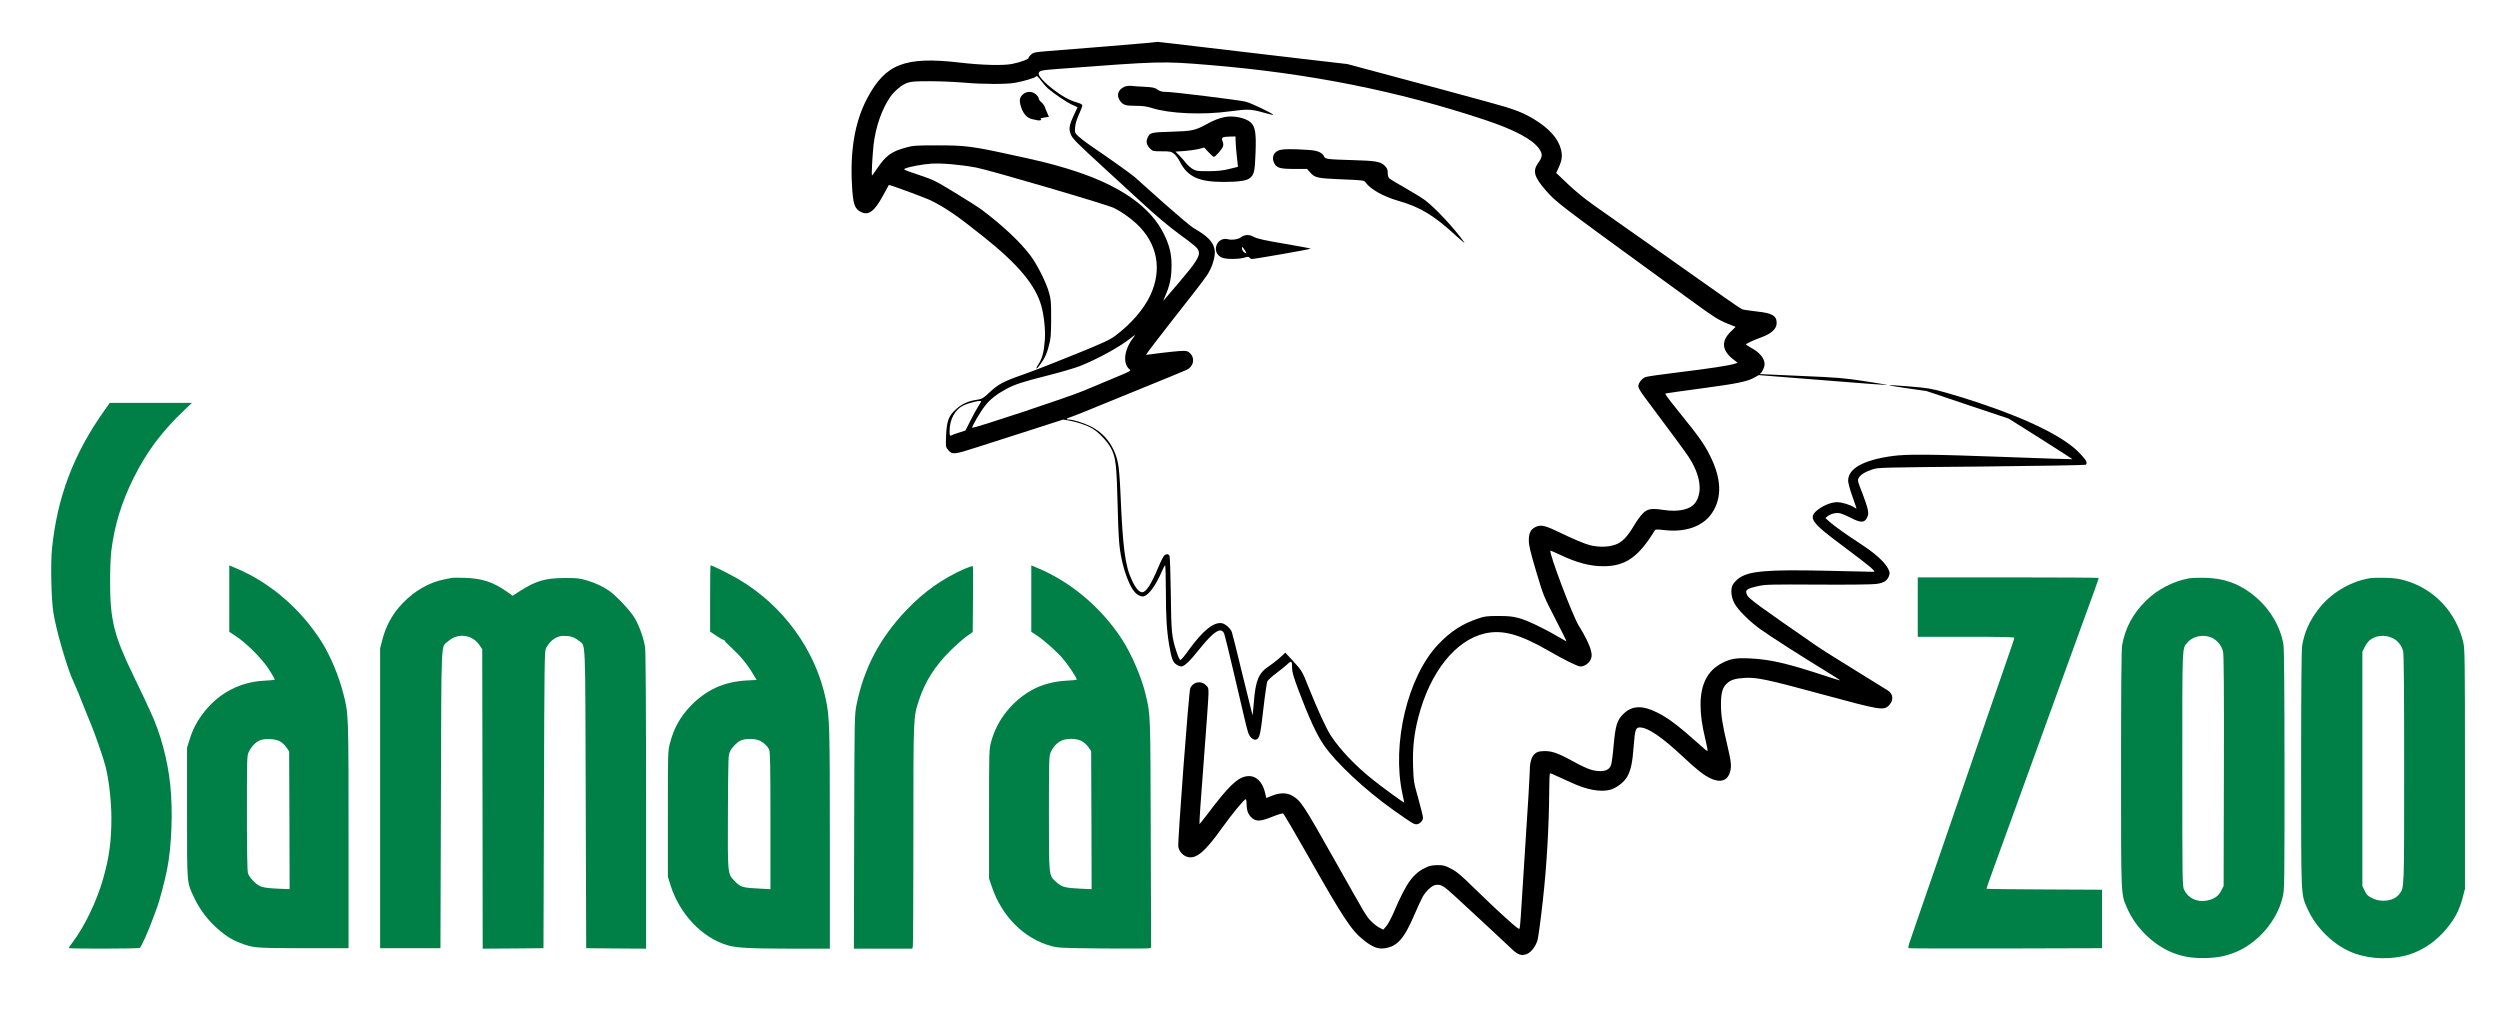
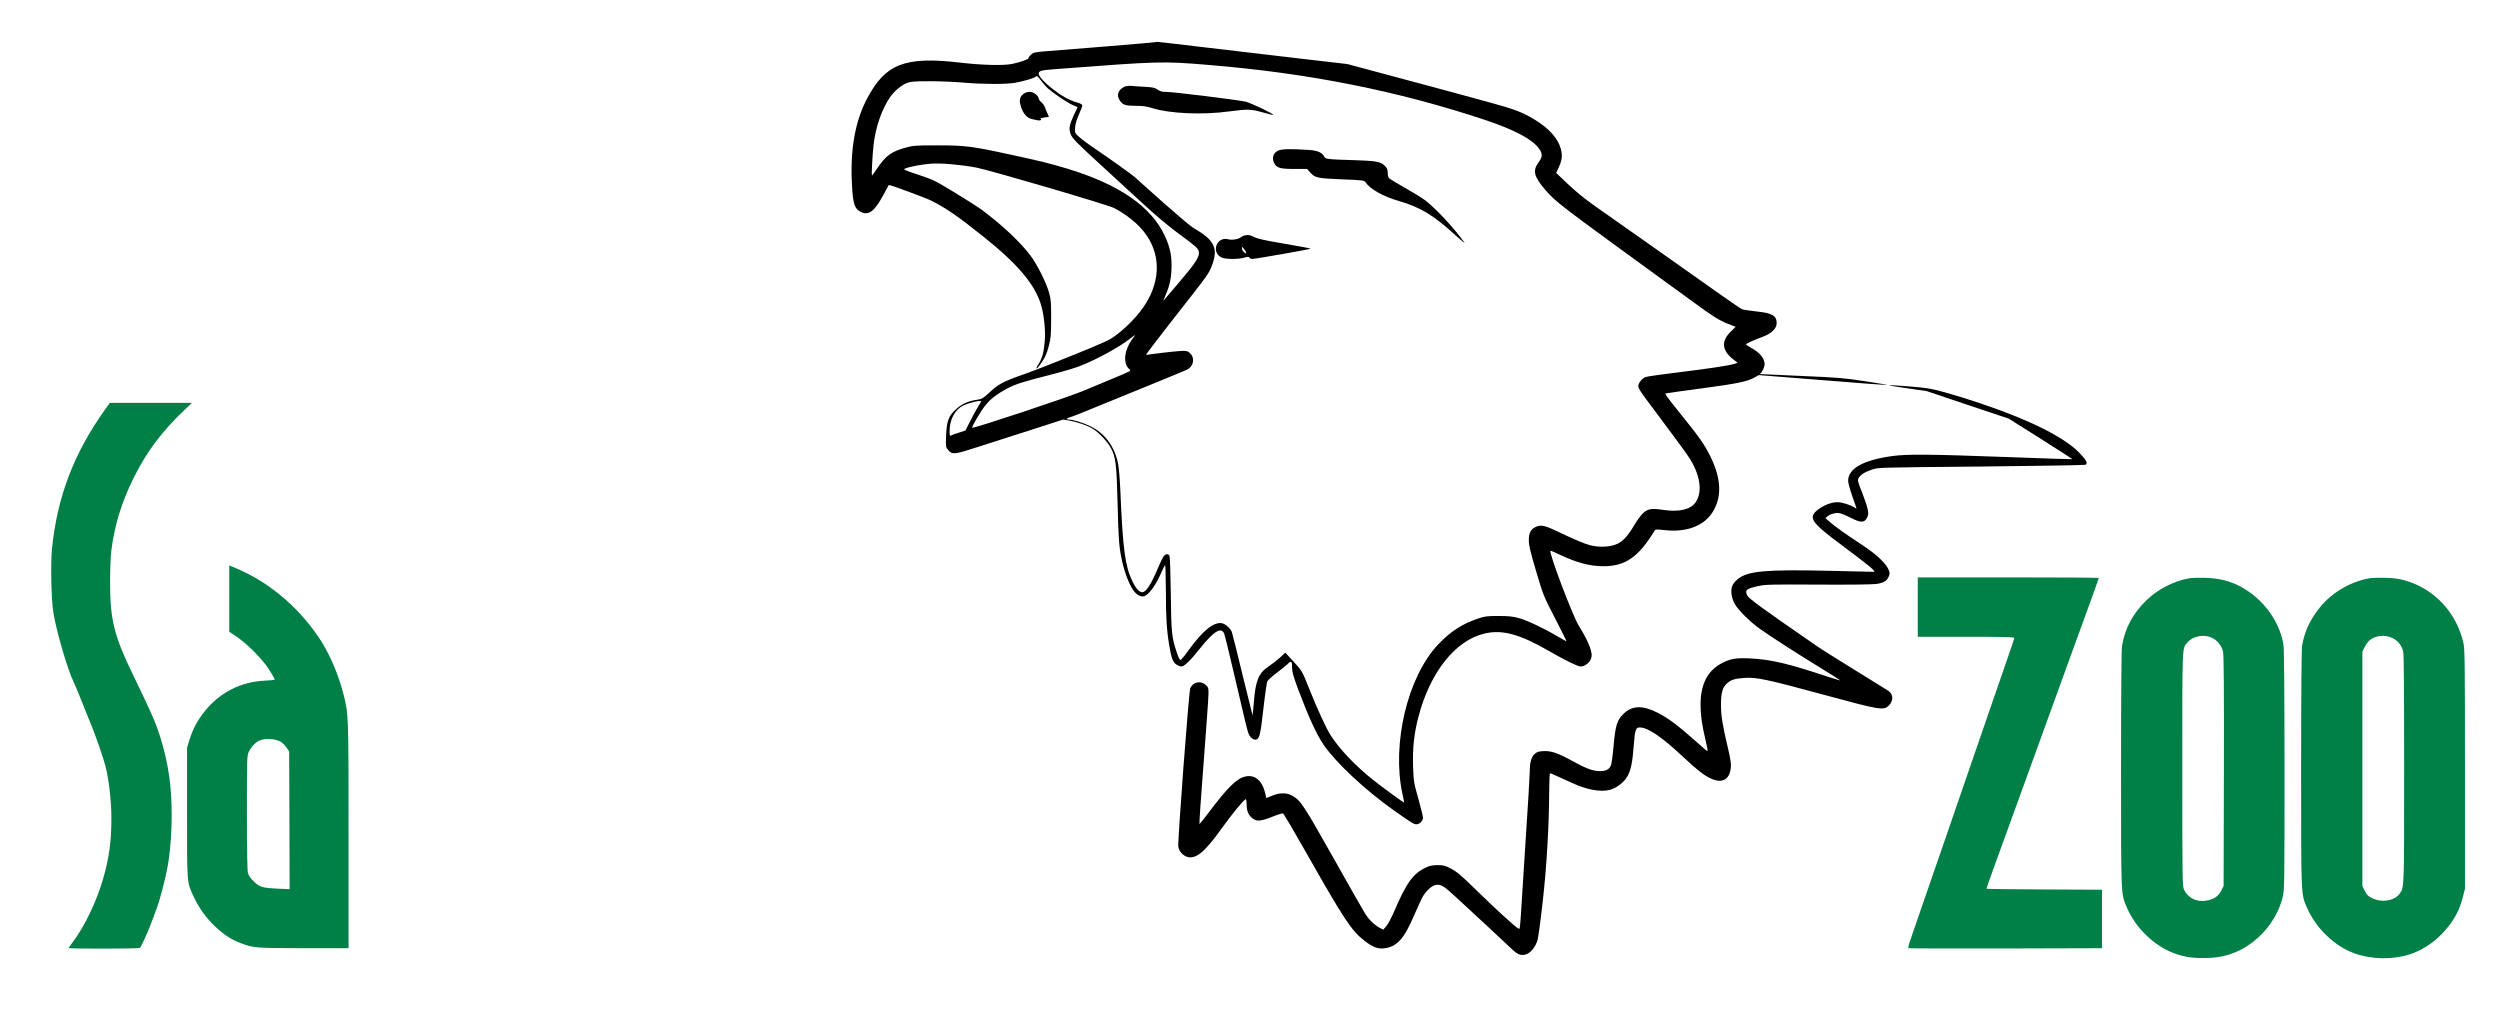
<svg xmlns="http://www.w3.org/2000/svg" width="3591" height="1467" viewBox="0 0 3591 1467" fill="none">
  <path d="M1650.67 61.467C1640.13 62.533 1547.87 70.133 1504 73.467C1486.13 74.933 1484.4 75.333 1481.07 78.4C1478.93 80.267 1477.33 82.533 1477.33 83.467C1477.33 85.2 1465.07 89.6 1453.6 91.867C1441.2 94.4 1410.13 93.6 1378.4 89.867C1299.87 80.8 1271.87 91.6 1245.6 141.333C1228 174.667 1220.8 216.133 1223.87 267.333C1225.33 293.333 1227.6 299.733 1236.27 304.267C1247.47 310.133 1256 303.867 1268.53 280.667C1272.93 272.533 1276.53 265.867 1276.67 265.733C1277.2 264.8 1330.13 284.4 1337.47 288.133C1358.8 298.8 1375.07 310 1412 339.467C1462.4 379.467 1487.47 409.467 1495.87 439.733C1499.73 453.867 1501.87 474.533 1500.8 488.533C1499.33 507.067 1497.07 515.2 1490.13 525.6C1488.8 527.733 1488.27 529.333 1489.07 529.333C1489.87 529.333 1493.2 525.2 1496.67 520C1501.2 513.2 1503.73 507.467 1506.27 497.733C1509.47 485.733 1509.73 482.533 1509.87 458C1509.87 434.533 1509.6 430 1506.93 420.667C1502.93 406 1490 380.267 1480.13 367.067C1465.6 347.733 1440.53 324.133 1410.4 301.467C1406.13 298.267 1389.07 287.333 1372.4 277.2C1343.2 259.467 1341.2 258.4 1319.33 251.067C1297.33 243.733 1296.8 243.467 1300.67 241.867C1307.47 239.2 1324.93 236 1337.87 235.067C1352.8 234.133 1378.93 236.4 1402.13 240.667C1421.33 244.267 1590.53 293.867 1600.27 298.8C1610.67 304 1623.2 312.8 1632.27 321.2C1662.53 349.2 1669.87 387.067 1652.13 424.533C1642.93 444.133 1624.27 465.733 1602 482.267C1594.27 488.133 1585.07 492.4 1544.67 508.8C1518.27 519.6 1485.07 532.533 1470.8 537.6C1441.2 547.867 1434 551.733 1420.8 564.133C1412.53 571.867 1410.4 573.067 1404.67 574C1391.07 575.867 1381.87 580 1373.47 587.6C1362.53 597.333 1359.87 604.533 1358.93 626C1358.4 641.867 1358.4 642.133 1361.87 646.267C1367.87 653.333 1370 653.2 1404.27 642.133C1421.33 636.667 1456 625.467 1481.2 617.467L1527.07 602.667L1535.87 604.133C1547.33 606.133 1561.07 610.8 1568.93 615.467C1578 620.667 1590.53 634 1595.73 643.6C1602.67 656.8 1603.87 666.533 1605.33 723.867C1606.53 774.533 1607.47 786.133 1611.47 804.667C1615.47 823.6 1623.47 843.6 1629.87 850.4C1633.87 854.933 1639.6 857.6 1643.07 856.533C1650.4 854.4 1660.4 840.4 1668.8 820.933C1670.8 816 1673.07 812 1673.6 812C1674.13 812 1674.53 828.667 1674.67 849.067C1674.67 886.4 1675.87 906 1679.47 926.8C1682.53 945.6 1684.8 951.467 1689.87 954.533C1692.27 956.133 1695.47 957.333 1696.93 957.333C1701.07 957.333 1709.6 949.2 1723.07 932.133C1743.73 906.4 1754.27 899.867 1758.53 910.4C1759.33 912.4 1765.07 935.867 1771.33 962.667C1790.93 1046.93 1791.87 1050.53 1794 1055.07C1796.27 1060 1801.33 1063.47 1804.53 1062.27C1809.33 1060.4 1810.53 1055.2 1814.67 1018.67C1816.93 998.533 1819.6 980.533 1820.4 978.667C1821.33 976.8 1827.07 971.6 1833.33 966.933C1839.6 962.267 1846.8 956.4 1849.47 953.867C1855.07 948.4 1856 949.2 1856 960.267C1856 965.2 1858.27 972.8 1864.53 989.733C1879.87 1030.53 1890.93 1054.67 1901.47 1070.13C1918.67 1095.33 1961.2 1135.07 2001.33 1163.47C2028.4 1182.53 2030.8 1184 2034.53 1184C2039.07 1184 2044 1179.07 2044 1174.53C2044 1172.67 2040.93 1160.4 2037.33 1147.2C2030.67 1123.87 2030.53 1122.8 2029.73 1100.67C2028.93 1074.27 2031.07 1054.53 2037.33 1030.13C2053.87 966 2090.27 919.867 2132.4 910C2157.73 904 2182.8 910.8 2224.67 934.933C2248 948.4 2266.13 957.333 2270.27 957.333C2275.87 957.333 2282.53 952.667 2284.93 947.067C2286.67 942.8 2286.67 940.933 2285.33 934.933C2283.6 927.067 2277.2 913.733 2267.73 898.667C2258.93 884.667 2224.53 793.6 2227.07 791.067C2227.33 790.8 2233.87 793.6 2241.47 797.2C2265.6 808.533 2283.87 813.333 2303.33 813.333C2334.67 813.333 2353.6 800.133 2376.67 762.267C2377.87 760.267 2379.47 760.133 2391.07 761.467C2421.6 764.933 2446.53 755.867 2459.2 736.8C2473.73 714.933 2472.8 687.867 2456.67 655.333C2448.4 638.533 2440 626.667 2414.8 595.6C2405.07 583.6 2395.87 571.867 2394.4 569.6L2391.87 565.467L2394.93 564.8C2396.67 564.4 2420.27 561.067 2447.33 557.467C2496.93 550.8 2510.53 547.867 2520.8 541.867L2526.27 538.8L2617.47 546C2667.6 550.133 2709.6 553.2 2710.67 553.067C2711.73 552.8 2697.47 550.4 2679.07 547.6C2648.53 542.933 2640.53 542.267 2587.07 540C2554.93 538.533 2528.4 537.333 2528 537.333C2527.6 537.333 2528 536.8 2528.8 536.267C2531.2 534.667 2534.67 527.067 2534.67 523.333C2534.67 514.667 2527.87 506.4 2514.8 499.333C2511.07 497.2 2508 495.2 2508 494.667C2508 493.6 2519.33 488.4 2530 484.533C2544.4 479.333 2552 472.267 2552 464.133C2552 453.333 2545.6 449.733 2522.8 447.333C2513.6 446.267 2504.4 444.933 2502.53 444.267C2500.67 443.467 2487.73 434.8 2473.87 424.933C2460 415.2 2433.73 396.533 2415.33 383.6C2397.07 370.8 2377.87 357.2 2372.67 353.467C2367.6 349.867 2352 338.8 2338 329.067C2324.13 319.2 2302.8 304.267 2290.67 295.733C2276.27 285.6 2262.93 274.667 2252 264.267L2235.33 248.4L2238.93 240.533C2243.73 230 2244.53 223.6 2242 214C2238 198.8 2225.2 184.533 2204.27 171.733C2186.93 161.2 2174.53 156.533 2137.6 146.533C2118.8 141.467 2089.2 133.467 2072 128.667C2054.8 124 2016.93 113.867 1988 106.133L1935.33 92L1872 84.667C1837.2 80.533 1776 73.333 1736.13 68.667C1696.27 63.867 1663.33 60.133 1662.8 60.133C1662.4 60.267 1656.93 60.8 1650.67 61.467ZM1736.67 93.333C1880.27 105.2 2007.47 130.533 2132.67 172.133C2175.47 186.4 2200.67 199.733 2210.67 213.467C2216 220.933 2215.87 225.333 2209.73 233.6C2201.2 245.333 2203.33 253.867 2220 273.067C2234.4 289.867 2239.87 294 2385.47 399.867C2399.2 409.867 2420.93 425.733 2433.87 435.067C2461.87 455.467 2468.67 459.733 2482.53 465.333L2493.07 469.467L2486 476.4C2472.13 490 2473.2 503.067 2489.2 515.867L2496 521.067L2491.6 522.533C2483.6 525.067 2456.8 529.2 2412 534.667C2387.47 537.6 2365.73 540.8 2363.6 541.6C2358.53 543.6 2353.33 550.133 2353.33 554.667C2353.33 557.333 2356.27 562.4 2363.2 571.6C2398.27 618.4 2421.33 649.733 2425.47 656.133C2442.27 681.733 2446 706 2435.6 721.467C2428.67 731.867 2411.6 735.867 2389.07 732.4C2371.87 729.867 2366.4 730.8 2359.47 737.733C2356.4 740.8 2350.93 748.4 2347.33 754.533C2337.33 771.467 2329.73 779.2 2319.73 782.533C2309.6 786 2296.27 786.133 2284.13 783.2C2275.87 781.067 2261.2 774.933 2234.53 762.133C2218.67 754.667 2212.8 753.6 2206 756.8C2198.8 760.133 2196 765.467 2196 776.133C2196 783.333 2198 791.733 2206.4 820.267C2216.93 855.6 2216.93 855.6 2233.87 888.533C2243.2 906.533 2250.53 921.333 2250.13 921.333C2249.87 921.333 2244.27 918.133 2237.73 914.4C2216.8 902 2193.07 890.8 2181.33 887.733C2172.27 885.333 2166.4 884.8 2152 884.8C2136.13 884.8 2132.8 885.2 2123.33 888.4C2100.53 896 2083.6 906.933 2065.87 925.6C2021.87 972 1998.8 1068.53 2014.53 1140.67C2016 1147.2 2017.07 1152.67 2016.93 1152.8C2016.4 1153.33 1985.33 1130.67 1972.67 1120.53C1947.33 1100.53 1924.53 1076.53 1911.47 1056.4C1904.8 1046 1892.53 1019.33 1879.73 987.333C1870.27 963.6 1870.27 963.6 1856.8 948.933L1846.27 937.467L1838.13 944.933C1833.6 948.933 1826.67 954.4 1822.53 957.067C1808 966.533 1803.47 977.333 1801.07 1008.27C1800.13 1019.07 1799.33 1027.73 1799.2 1027.6C1799.07 1027.47 1792.53 1001.07 1784.67 968.933C1776.93 936.667 1770 909.067 1769.33 907.6C1767.2 902.4 1760.13 896.133 1755.2 895.2C1743.47 893.067 1727.6 905.867 1707.6 933.6C1702 941.6 1696.53 948 1695.6 948C1694.53 948 1692.27 943.467 1690.13 936.667C1682.93 914.8 1682.4 908.667 1681.73 852.667C1681.33 823.6 1680.53 799.733 1679.87 798.4C1677.87 794.667 1673.6 795.467 1670.67 800.267C1669.2 802.667 1666.13 809.2 1663.87 814.667C1653.47 839.467 1646.27 850.667 1640.67 850.667C1636.27 850.667 1631.33 845.067 1626.13 834C1616 812.667 1612.8 787.733 1609.33 706C1608.67 689.6 1607.2 672 1606 666C1601.2 641.467 1586.93 622.267 1566.27 612.267C1555.73 607.067 1541.2 602.667 1534.8 602.667C1530.93 602.667 1532.27 600.533 1536.8 599.467C1538.67 598.933 1548.13 595.333 1557.87 591.333C1567.47 587.333 1603.6 572.667 1638 558.667C1672.53 544.533 1702.53 532.267 1704.67 531.2C1714.27 526.533 1716.8 515.2 1709.87 507.867C1706.67 504.533 1705.2 504 1699.47 504C1693.47 504 1673.33 506.133 1652.67 508.933L1646.13 509.733L1648.67 505.867C1650 503.733 1665.6 483.6 1683.2 460.933C1730.8 400.267 1732.93 397.467 1737.33 389.2C1742.67 379.2 1745.87 366.533 1744.8 359.333C1742.93 347.733 1735.2 339.467 1714.27 327.467C1710.67 325.467 1691.47 309.2 1671.6 291.6C1651.73 273.867 1633.07 257.2 1630.13 254.533C1625.2 250.133 1594.53 228.267 1565.33 208.4C1559.07 204.133 1551.73 198.4 1548.8 195.6C1543.87 190.8 1543.73 190.4 1544.27 182.933C1544.67 178 1546.53 171.6 1549.73 164.533C1552.4 158.533 1554.67 152.667 1554.67 151.6C1554.67 150.133 1552.27 148.667 1547.07 147.2C1536.27 144.133 1525.73 138.4 1512.27 128C1501.2 119.6 1492 109.6 1492 106.267C1492.13 101.467 1494.4 100.933 1518.93 99.067C1667.07 87.867 1668.8 87.733 1736.67 93.333ZM1504.8 126.667C1513.73 134.4 1532 146.8 1539.6 150.267L1547.87 154L1542.53 165.2C1536 179.333 1534.93 184.933 1537.87 192.533C1540.4 199.067 1545.47 204.133 1584.67 240.133C1599.47 253.6 1624.93 277.067 1641.47 292.267C1660.53 309.867 1679.33 325.6 1692.8 335.467C1718.27 354.133 1720.93 356.533 1722 361.6C1723.47 368.267 1717.33 377.867 1694 405.2C1681.87 419.467 1671.6 431.467 1671.2 431.867C1670.8 432.267 1671.87 429.333 1673.73 425.2C1680.53 409.867 1682.93 397.733 1682.8 380.267C1682.8 365.2 1680 353.6 1673.2 338.933C1653.6 296.533 1607.2 264.667 1532.67 242.133C1507.33 234.533 1494.27 231.333 1451.6 222.133C1396.27 210 1386.27 208.8 1346.67 208.8C1315.87 208.8 1311.73 209.067 1302 211.733C1279.73 217.867 1272.67 223.067 1258.8 243.6C1255.73 248.267 1252.93 252 1252.53 252C1251.6 252 1253.2 222.133 1254.8 208C1257.87 181.867 1266.67 156.8 1278.67 139.333C1284.67 130.667 1295.33 121.867 1303.07 119.067C1308.8 117.067 1314.27 116.667 1336 116.667C1350.27 116.667 1371.87 117.6 1384 118.667C1411.07 121.067 1445.47 121.2 1458 118.933C1471.07 116.533 1486.4 112 1488.13 109.867C1489.33 108.4 1490.8 109.733 1495.33 115.733C1498.4 119.867 1502.67 124.8 1504.8 126.667ZM1627.47 485.6C1614.27 502.933 1612.4 523.067 1623.07 531.067C1624.93 532.4 1622 534 1602.93 541.867C1590.67 546.933 1569.6 555.733 1556 561.467C1532.53 571.2 1398.13 615.867 1396.53 614.4C1395.47 613.2 1408.67 590.533 1415.2 582.533C1422.4 573.333 1431.6 566.267 1445.33 558.8C1458.27 551.867 1468.67 548.533 1507.07 538.8C1524.4 534.4 1544.27 528.533 1551.07 525.867C1576 516 1607.47 498.8 1623.07 486.533C1626.67 483.6 1629.87 481.333 1630.13 481.333C1630.53 481.333 1629.33 483.333 1627.47 485.6ZM1409.33 576.667C1409.33 576.933 1407.33 580.4 1404.8 584.267C1402.4 588.133 1397.33 597.467 1393.6 604.933L1386.8 618.4L1377.73 621.333C1372.8 622.8 1367.6 624.667 1366.4 625.467C1364.27 626.533 1364 625.867 1364 618.933C1364 602.667 1371.73 588.267 1383.6 582.533C1392.4 578.267 1409.33 574.4 1409.33 576.667Z" fill="black" />
  <path d="M1615.33 124.533C1606.27 128.533 1603.33 136.533 1608.27 144C1612.8 150.8 1616.27 152 1631.33 152C1641.73 152 1646.93 152.8 1654.8 155.2C1679.73 163.2 1727.2 165.333 1766 160C1792.53 156.533 1797.07 156.667 1813.87 161.467C1821.87 163.733 1828.53 165.333 1828.8 165.067C1830.13 163.733 1796.93 147.867 1789.07 146C1777.73 143.467 1685.2 132 1675.2 132C1669.2 132 1666.4 131.333 1662.67 128.667C1658.67 125.867 1656 125.333 1644 124.667C1636.27 124.267 1627.6 123.733 1624.67 123.333C1621.73 123.067 1617.6 123.6 1615.33 124.533Z" fill="black" />
-   <path d="M1760 168C1751.47 169.6 1743.33 172.667 1733.33 178.267C1716.53 187.467 1712.8 188.267 1682.53 189.2C1652.27 190.133 1651.47 190.267 1648 198.8C1645.87 203.733 1647.2 208.8 1652 213.467C1655.6 217.2 1656.27 217.333 1668.8 217.333C1680.67 217.333 1682.13 217.6 1686.27 220.8C1688.67 222.667 1692.53 227.733 1694.67 232C1705.6 253.733 1721.73 261.333 1757.2 261.333C1778.13 261.333 1789.87 259.733 1794.67 256.267C1801.47 251.333 1802.53 246.533 1803.47 219.2C1804.53 190.533 1803.07 182.133 1796.4 175.733C1789.6 169.467 1772 165.733 1760 168ZM1774.8 202.267C1774.8 205.867 1775.6 215.6 1776.53 224C1777.47 232.4 1778.27 239.467 1778.13 239.6C1778 239.733 1772.27 241.2 1765.33 242.8C1756 245.067 1748.27 245.867 1736 245.867C1721.2 246 1718.67 245.733 1713.73 243.067C1710.67 241.333 1706.13 237.467 1703.73 234.4C1701.33 231.333 1696.8 226.267 1693.87 223.2L1688.4 217.733L1701.2 216.933C1708.27 216.4 1717.47 215.067 1721.87 214L1729.73 211.867L1735.87 218.533C1739.33 222.267 1742.8 225.333 1743.6 225.333C1745.87 225.333 1755.87 213.733 1756.8 210C1757.33 208 1757.07 205.2 1756.4 203.6C1753.6 197.467 1755.07 196.4 1767.73 196.133L1774.67 196L1774.8 202.267Z" fill="black" />
  <path d="M1835.73 216.4C1828.93 219.733 1826.67 226.667 1830 233.733C1833.47 241.2 1838.13 242.667 1859.2 242.667H1877.47L1881.73 247.467C1888.67 255.467 1891.87 256.133 1927.33 257.6C1957.87 258.8 1959.47 259.067 1961.33 261.733C1968.13 271.733 1986.8 282.267 2009.2 288.667C2040.27 297.6 2060.13 309.733 2091.33 338.533C2100.27 346.667 2104.93 350.4 2103.2 348C2088.93 327.867 2062.53 299.6 2047.33 287.867C2042.93 284.533 2030 276.533 2018.67 270.133C2007.33 263.733 1996.93 257.467 1995.73 256.4C1994.13 254.933 1993.33 252.267 1993.33 248.267C1993.33 243.467 1992.53 241.6 1988.93 238C1983.07 232.133 1976.27 230.933 1943.33 230C1906.93 228.933 1903.6 228.533 1902 224.933C1899.47 219.333 1892.8 216.267 1880.93 215.467C1854.67 213.6 1840.93 213.867 1835.73 216.4Z" fill="black" />
  <path d="M1787.33 338.267C1785.87 338.667 1783.73 339.733 1782.67 340.667C1779.2 343.6 1769.6 345.2 1764.4 343.733C1747.33 339.067 1738.93 363.2 1755.33 370.133C1761.2 372.533 1779.07 372.533 1787.07 370.133C1792.4 368.533 1793.47 368.533 1794.8 370.133C1795.6 371.2 1797.33 372 1798.53 372C1802.53 372 1882.67 358 1882.67 357.2C1882.67 356.8 1865.73 353.6 1845.2 350.133C1816.8 345.333 1806.13 342.933 1801.6 340.533C1795.73 337.467 1792.8 336.933 1787.33 338.267ZM1789.47 361.6C1791.07 364.667 1789.6 364.667 1786.4 361.733C1785.07 360.533 1784 358.267 1784 356.8C1784.13 354 1784.13 354 1786.13 356.667C1787.33 358.133 1788.8 360.4 1789.47 361.6Z" fill="black" />
  <path d="M1469.6 135.333C1464.67 139.467 1463.73 144 1466.27 152.533C1469.47 163.2 1475.2 169.733 1482.93 171.2C1484.53 171.467 1487.6 172.133 1489.6 172.667C1493.73 173.733 1497.33 172.267 1494.67 170.667C1493.87 170.133 1496.13 169.333 1499.87 168.8L1506.67 167.867L1504.53 162.933C1503.33 160.267 1501.6 156.133 1500.8 153.733C1499.87 151.333 1497.6 148.133 1495.6 146.667C1493.6 145.067 1492 142.667 1492 141.333C1492 140 1490.13 137.333 1487.87 135.467C1482.4 130.8 1475.07 130.8 1469.6 135.333Z" fill="black" />
  <path d="M2713.33 553.333C2713.33 553.733 2725.47 555.733 2740.4 557.867L2767.33 561.733L2826.4 581.6L2885.33 601.333L2931.33 630.267C2956.53 646.267 2977.07 659.467 2976.8 659.6C2976.67 659.867 2934.8 658.4 2883.87 656.533C2771.6 652.4 2739.87 652.133 2718 655.067C2676.53 660.8 2654.67 672.933 2654.67 690.533C2654.67 693.467 2657.33 703.467 2660.67 712.8C2664 722 2666.67 730 2666.67 730.267C2666.67 730.667 2665.07 730 2663.2 728.667C2657.73 725.067 2645.47 721.333 2639.07 721.333C2631.07 721.333 2620.4 725.333 2612.13 731.467C2596.27 743.333 2600.53 749.733 2646.53 783.867C2664 796.8 2681.73 810.533 2686.13 814.267C2693.73 821.2 2693.73 821.333 2689.87 821.333C2687.73 821.333 2659.07 820.667 2626 819.867C2537.33 817.867 2511.47 820.133 2497.07 831.067C2493.87 833.467 2490.27 837.467 2488.93 840C2485.47 846.533 2486.53 857.733 2491.47 866.933C2496.53 876.133 2513.73 893.333 2528.67 903.867C2544.27 914.933 2586.4 942 2618.67 961.6C2632.93 970.267 2643.87 977.333 2643.07 977.333C2642.4 977.333 2634.53 974.933 2625.87 972.133C2567.47 952.8 2543.73 947.2 2513.33 945.733C2494.13 944.8 2486 946.133 2474.13 952.133C2452.93 962.8 2442.67 982.533 2442.67 1012.13C2442.67 1027.2 2444.67 1041.47 2450 1063.87C2451.87 1071.47 2453.07 1078 2452.67 1078.4C2452 1079.07 2450.93 1078.27 2438 1066.67C2410.27 1042 2396.67 1031.73 2380.67 1023.6C2359.2 1012.8 2344.4 1013.33 2332 1025.33C2322.8 1034.27 2320.4 1042 2317.87 1070.27C2316.8 1083.07 2315.07 1095.73 2314.27 1098.4C2312 1105.6 2305.87 1108.4 2294.93 1107.47C2285.6 1106.67 2277.2 1103.33 2256 1091.73C2237.2 1081.33 2227.47 1078.27 2216.53 1078.93C2209.47 1079.33 2207.47 1080.13 2204.13 1083.2C2199.47 1087.6 2197.33 1095.87 2197.33 1108.8C2197.33 1113.6 2194.67 1158.4 2191.33 1208.4C2188.13 1258.4 2185.07 1306.53 2184.53 1315.33C2184 1324.13 2183.2 1332.4 2182.8 1333.6C2182.13 1335.47 2177.87 1332.13 2162 1317.73C2150.93 1307.87 2131.2 1289.07 2118 1276.13C2098.13 1256.67 2092.27 1251.87 2084.13 1247.73C2075.6 1243.2 2073.33 1242.67 2064.8 1242.67C2058.4 1242.67 2053.6 1243.6 2049.73 1245.33C2030.13 1254.13 2020.67 1266.93 2002.67 1308.93C1998.93 1317.87 1993.73 1327.47 1991.33 1330.27L1986.93 1335.33L1980.67 1332.13C1977.33 1330.27 1971.87 1325.87 1968.53 1322.27C1961.6 1314.53 1963.73 1318.13 1916.67 1234.67C1872.27 1155.87 1868.53 1150.13 1856.4 1143.07C1848.4 1138.4 1838.27 1138.4 1826.93 1143.07L1818.8 1146.27L1818 1142.13C1814 1122.27 1803.33 1112.27 1789.07 1115.33C1776.4 1118 1763.6 1130.67 1735.07 1168.53C1728.93 1176.67 1723.47 1183.47 1722.93 1183.73C1722.4 1183.87 1725.07 1144 1728.93 1095.07C1732.67 1046 1735.87 1001.87 1735.87 996.933C1736 988.267 1735.73 987.467 1731.87 983.867C1724.53 977.067 1713.2 979.6 1709.6 988.933C1707.6 994.133 1691.33 1210.13 1692.53 1216.27C1693.73 1222.93 1699.07 1228.93 1705.33 1230.8C1717.6 1234.53 1730.4 1224.13 1754.27 1190.67C1769.73 1169.07 1787.2 1148 1789.33 1148C1790.13 1148 1790.67 1151.33 1790.67 1155.33C1790.67 1164.53 1793.07 1170.4 1798.53 1175.07C1804.67 1180.27 1810.8 1179.87 1827.47 1173.2C1835.07 1170.13 1842 1168 1842.93 1168.4C1843.87 1168.67 1858.67 1193.87 1875.87 1224.13C1930.67 1320.93 1941.33 1336.93 1960.13 1351.47C1971.6 1360.27 1978.93 1363.2 1987.47 1362.27C2006.27 1360.27 2016.67 1349.07 2031.47 1314.27C2036.27 1303.2 2041.73 1291.33 2043.6 1288C2048.27 1280 2056.4 1272.4 2061.33 1271.33C2069.33 1269.6 2073.07 1271.73 2091.2 1288.53C2115.33 1310.67 2163.07 1355.07 2172 1363.6C2180.4 1371.6 2185.6 1373.33 2193.07 1370.4C2199.2 1368.13 2206 1359.2 2208.53 1350.27C2209.6 1346.4 2213.07 1321.47 2216 1294.67C2221.73 1244.13 2225.07 1185.87 2225.33 1133.6C2225.33 1121.07 2225.87 1110.67 2226.53 1110.67C2227.07 1110.67 2232.67 1112.93 2238.8 1115.87C2244.93 1118.67 2253.6 1122.53 2257.87 1124.53C2279.33 1134.4 2298.4 1137.87 2311.87 1134.67C2321.47 1132.4 2333.07 1123.6 2337.6 1115.07C2342.67 1106 2344.93 1094.93 2346.67 1071.33C2348.53 1047.33 2349.47 1044.53 2356.4 1044.93C2367.87 1045.6 2387.87 1059.33 2416.93 1086.53C2438.13 1106.4 2447.47 1113.6 2457.2 1118.13C2473.87 1125.87 2484.53 1120 2486.27 1102.13C2486.67 1097.07 2485.6 1089.6 2481.6 1072.67C2474 1040.67 2472 1028 2472 1011.87C2472 995.067 2474.27 987.2 2480.8 981.467C2486.4 976.4 2492.53 974.533 2506.27 973.733C2523.2 972.667 2538.4 975.867 2617.87 997.467C2700.8 1020 2705.6 1020.8 2713.07 1013.47C2720 1006.4 2719.73 997.467 2712.4 992.267C2710.4 990.933 2688.93 977.6 2664.67 962.667C2640.53 947.867 2615.33 932 2608.67 927.333C2528.53 872 2511.87 859.733 2509.73 855.2C2506 847.467 2508.27 845.6 2526.67 841.6C2535.47 839.6 2545.6 839.333 2611.33 839.733C2655.47 840 2689.73 839.6 2695.2 838.8C2706 837.2 2710.53 834.4 2713.2 827.6C2714.8 823.2 2714.67 822.267 2712.13 816.933C2707.87 808.267 2694.13 795.467 2676.4 783.867C2650.27 766.667 2635.33 756 2628.4 749.867L2622 744.133L2625.33 741.467C2629.87 737.867 2637.73 736 2643.2 737.333C2645.73 737.867 2652.67 740.8 2658.67 743.867C2672.67 751.2 2678.13 751.067 2681.73 743.733C2683.87 739.333 2684 737.733 2682.67 731.067C2681.73 726.8 2678.13 716 2674.53 706.933C2668.53 692.133 2668.13 690.133 2669.6 686.933C2671.87 682.267 2678.67 677.867 2689.2 674.4C2697.87 671.467 2699.33 671.467 2846 670.133C2927.47 669.333 2994.8 668.133 2995.73 667.6C2998.93 665.467 2997.2 661.467 2988.4 652.133C2966.93 628.8 2916.8 603.6 2843.33 578.933C2828 573.733 2805.47 566.8 2793.33 563.467C2773.33 558 2768.67 557.2 2742.4 555.067C2726.4 553.733 2713.33 552.933 2713.33 553.333Z" fill="black" />
  <path d="M150.4 588.933C105.867 651.6 82.133 713.867 74.667 788.4C72.533 809.067 73.6 861.067 76.667 880C80.4 904.667 97.6 963.6 105.467 978.8C107.733 983.467 116 1003.47 124.267 1024.67C125.6 1028.27 128.8 1036.13 131.333 1042C136.533 1054.4 148.533 1088.93 151.467 1100.4C156.4 1119.47 160 1150.93 160 1175.33C160 1208.8 156.8 1232.13 148 1262.67C138.8 1294.93 121.2 1331.33 103.867 1354.13C100.933 1357.87 98.667 1361.33 98.667 1361.73C98.667 1363.07 198.933 1362.8 200.8 1361.6C202.8 1360.4 212.933 1337.87 219.2 1320.67C221.867 1313.33 224.933 1305.2 225.867 1302.67C228.933 1294.67 237.067 1264 239.867 1249.6C246.667 1215.6 248.533 1164.8 244.533 1127.07C240.8 1091.2 230.4 1052.8 216.533 1023.2C213.2 1016 208.933 1006.67 207.067 1002.67C205.2 998.667 198.267 984.267 191.733 970.667C163.6 912.8 158.133 890.533 158.133 835.333C158.133 818.4 158.933 798.667 159.867 791.333C164.533 754.133 174.667 721.2 192 686.4C211.067 648.267 232.267 620 264.933 588.933L275.733 578.667H216.8H157.733L150.4 588.933Z" fill="#008047" />
  <path d="M329.333 859.867V907.6L337.733 913.067C353.467 923.333 374.267 943.867 385.333 960C389.867 966.8 394.667 975.067 394.667 976.4C394.667 976.667 387.867 977.333 379.733 977.733C345.467 979.467 315.6 994.8 294.133 1021.6C283.467 1034.93 277.333 1046.4 272.4 1062L268.667 1074V1167.33C268.667 1272 268.267 1266.67 278.667 1288.93C285.867 1304.4 295.867 1318.13 308.133 1330C321.067 1342.27 331.6 1349.33 345.2 1354.53C364.133 1361.73 366.133 1361.87 436 1362H500.667V1200C500.667 1024.53 500.667 1025.33 493.2 996.533C486.667 970.8 474.8 942.533 462.533 922.8C432.933 875.6 388.8 837.333 340.4 816.8L329.333 812.133V859.867ZM402 1064.8C404.933 1066.27 409.2 1070.27 411.333 1073.47L415.333 1079.33L415.733 1178.27L416 1277.2L400.4 1276.53C377.067 1275.47 372.933 1274.27 364.533 1266.13C360 1261.6 357.067 1257.6 356.133 1254C355.2 1250.4 354.667 1221.73 354.667 1166.93C354.667 1088.53 354.8 1085.07 357.333 1080.13C361.2 1072.27 366.667 1066.53 372.667 1063.73C379.867 1060.4 394.533 1060.93 402 1064.8Z" fill="#008047" />
-   <path d="M1020 859.6V907.333L1029.07 913.333C1034 916.666 1038.8 919.2 1039.6 919.2C1040.53 919.066 1041.07 919.333 1040.8 919.866C1040.4 920.4 1044.93 925.2 1050.8 930.533C1063.2 941.866 1073.33 954.133 1081.2 967.333L1086.8 976.666L1071.73 977.466C1039.6 979.333 1014.27 990.933 991.867 1014.13C977.067 1029.6 967.733 1046.4 962.267 1067.73C959.333 1079.2 959.333 1080.67 959.333 1169.33V1259.33L963.067 1271.33C976.133 1313.07 1008.67 1347.2 1045.33 1357.87C1058.13 1361.6 1077.6 1362.53 1135.73 1362.67H1192V1205.6C1192 1044.13 1191.6 1031.2 1186.53 1006C1172 934.4 1125.33 869.866 1060.4 831.733C1048.4 824.666 1022.8 812 1020.67 812C1020.27 812 1020 833.466 1020 859.6ZM1088.4 1062.8C1094.67 1064.53 1102.53 1071.2 1104.8 1076.93C1106.27 1080.4 1106.67 1100 1106.67 1179.2V1277.2L1093.73 1276.53C1065.73 1275.2 1064 1274.67 1054.8 1265.07C1045.07 1254.93 1045.2 1256.4 1045.6 1165.2C1046 1088.67 1046.13 1084.4 1048.53 1079.47C1051.73 1073.07 1058 1066.67 1064.13 1063.6C1069.33 1061.07 1080.8 1060.67 1088.4 1062.8Z" fill="#008047" />
-   <path d="M1385.33 817.2C1353.73 831.067 1327.2 849.867 1301.73 876.533C1263.73 916.533 1240.8 960 1230.27 1012.53C1227.47 1027.2 1227.33 1028.13 1226.93 1194.93L1226.53 1362.67H1268.53H1310.4L1311.2 1359.6C1311.6 1358 1312 1285.87 1312 1199.33C1312 1026.67 1311.87 1030.4 1320.13 1005.33C1328.8 979.067 1343.07 956.533 1364.53 935.2C1372.67 927.2 1383.33 917.733 1388.27 914.133L1397.2 907.867L1397.6 860.933C1397.87 835.067 1397.73 813.6 1397.33 813.2C1396.93 812.667 1391.6 814.533 1385.33 817.2Z" fill="#008047" />
-   <path d="M1481.33 859.867V907.6L1489.73 913.067C1499.33 919.333 1516.93 934.933 1525.73 944.933C1534 954.4 1546.67 973.333 1546.67 976.4C1546.67 976.667 1539.87 977.333 1531.73 977.733C1514 978.667 1497.2 983.067 1483.6 990.4C1454.4 1006.13 1432 1034.13 1423.73 1065.33C1420.67 1076.53 1420.67 1077.33 1420.67 1169.33V1262L1424.53 1273.33C1438.93 1316.27 1470.93 1348.27 1510.13 1358.93C1520 1361.6 1524.53 1361.73 1583.73 1362.4C1618.4 1362.67 1648.27 1362.53 1650.13 1362.13L1653.47 1361.2L1652.93 1197.6C1652.4 1023.07 1652.67 1027.87 1645.87 998.667C1640.27 974.133 1625.6 939.733 1611.33 917.867C1582.13 873.067 1538.8 836.4 1491.87 816.533L1481.33 812.133V859.867ZM1553.33 1064.27C1556.8 1066.13 1560.93 1069.73 1563.33 1073.07L1567.33 1078.93L1567.73 1178.13L1568 1277.2L1552.4 1276.53C1530.13 1275.47 1525.33 1274.27 1517.47 1267.2C1506.27 1257.2 1506.67 1260.67 1506.67 1167.47C1506.67 1091.47 1506.93 1085.6 1509.2 1080.67C1512.67 1072.93 1518.4 1066.67 1524.67 1063.87C1532.53 1060.27 1545.73 1060.53 1553.33 1064.27Z" fill="#008047" />
-   <path d="M648.667 830.133C647.2 830.4 642.667 831.333 638.667 832.133C616.933 836.266 595.733 848.4 578.533 866.266C563.867 881.466 554.267 898.8 548.933 919.866L546 931.333V1146.67V1362H589.333H632.667L633.333 1148C634.133 908.666 633.067 930.666 643.733 921.066C657.467 908.666 678.667 911.333 688.933 926.933L692.667 932.533L693.067 1147.6L693.333 1362.67L737.067 1362.4L780.667 1362L781.333 1148.67C782 944.666 782.133 935.2 784.4 930.8C790.8 919.333 799.467 913.333 810.267 913.333C819.2 913.333 825.2 915.333 831.067 920.133C841.6 928.8 840.533 907.2 841.333 1147.33L842 1362L885.067 1362.4L928 1362.67V1151.07C928 1017.33 927.467 936 926.667 930.133C924.8 917.066 918.4 899.333 911.733 887.866C905.467 877.2 884.8 855.2 874.667 848.4C865.2 842 855.733 837.6 843.067 833.733C832.533 830.533 829.2 830.266 811.333 830.266C783.067 830.266 769.6 834.266 745.2 850L736.4 855.733L727.867 849.733C708 835.866 692.533 830.8 667.333 830C658.533 829.733 650.133 829.733 648.667 830.133Z" fill="#008047" />
  <path d="M2754.67 872V914.667H2824C2872.27 914.667 2893.33 915.067 2893.33 916.134C2893.33 917.467 2890.27 926.534 2873.33 975.334C2869.07 987.734 2859.73 1014.53 2852.8 1034.67C2840 1072 2824.27 1117.87 2792.67 1209.33C2782.93 1237.6 2769.07 1277.47 2762 1298C2754.93 1318.53 2747.07 1341.2 2744.67 1348.4C2741.2 1357.87 2740.53 1361.6 2741.73 1362C2742.53 1362.4 2805.47 1362.53 2881.33 1362.4L3019.33 1362V1320V1278L2936.4 1277.6C2890.67 1277.47 2853.33 1276.93 2853.33 1276.53C2853.33 1275.6 2870.53 1227.73 2898.67 1150.67C2912.93 1111.6 2930.53 1063.07 2972.4 947.334C2980.13 926 2988.53 902.934 2991.07 896C3001.47 868 3014.67 831.067 3014.67 830.134C3014.67 829.734 2956.13 829.334 2884.67 829.334H2754.67V872Z" fill="#008047" />
  <path d="M3144.53 830.667C3121.73 834.8 3099.33 846.4 3082.67 862.667C3063.6 881.333 3052.53 902.133 3048.13 927.2C3047.2 932.533 3046.67 992 3046.67 1104.27C3046.67 1291.07 3046.4 1283.47 3055.2 1304C3067.6 1332.93 3094.27 1358.67 3122.67 1369.2C3136.53 1374.27 3148 1376.27 3164.67 1376.13C3182.93 1376.13 3195.6 1373.87 3210.4 1368C3243.07 1354.8 3270.67 1322.93 3278.8 1288.67C3281.47 1277.33 3281.47 1274.27 3281.47 1106C3281.47 996.4 3280.93 931.733 3280 926.4C3275.6 898.267 3258 870.4 3233.33 852.133C3213.6 837.467 3193.6 830.667 3168 830C3158.8 829.733 3148.27 830 3144.53 830.667ZM3176.67 915.867C3184.8 919.467 3191.47 927.733 3193.2 936.267C3194.27 941.2 3194.67 991.333 3194.4 1108L3194 1272.67L3190.67 1279.2C3186.53 1287.33 3180.27 1291.6 3169.73 1293.6C3155.6 1296.27 3142.8 1290 3137.2 1278C3134.8 1272.93 3134.67 1265.33 3134.67 1104.27C3134.67 921.6 3134.27 932.133 3142.13 922.8C3149.73 913.733 3165.2 910.667 3176.67 915.867Z" fill="#008047" />
  <path d="M3403.2 830.667C3374.13 835.867 3346.4 853.067 3329.2 876.4C3316.8 892.933 3310.13 908.267 3306.8 927.2C3305.87 932.533 3305.33 991.867 3305.33 1104.13C3305.33 1290.4 3305.07 1283.87 3313.73 1303.73C3326.4 1333.07 3352.8 1358.67 3381.33 1369.2C3405.6 1378.13 3435.73 1378.8 3460.67 1371.07C3480.67 1364.8 3500.13 1351.33 3514.8 1333.33C3526.8 1318.67 3533.07 1306.27 3537.73 1288.13L3540.67 1276.67V1104.67C3540.67 948.533 3540.4 931.733 3538.4 923.2C3528.27 879.733 3496.93 846.133 3455.33 834C3445.87 831.2 3439.73 830.4 3426.67 830C3417.47 829.733 3406.93 830 3403.2 830.667ZM3436.93 916.667C3444.4 920.4 3449.6 926.933 3451.87 935.333C3452.93 939.067 3453.33 991.6 3453.33 1104.13C3453.33 1278.93 3453.47 1274.4 3446.8 1283.73C3439.6 1294 3421.33 1296.93 3407.73 1290.27C3401.33 1287.2 3399.6 1285.47 3396.8 1279.73L3393.33 1272.8V1104.4V935.867L3396.53 929.6C3398.27 926.133 3401.2 922 3402.93 920.4C3411.2 912.667 3425.6 911.067 3436.93 916.667Z" fill="#008047" />
</svg>